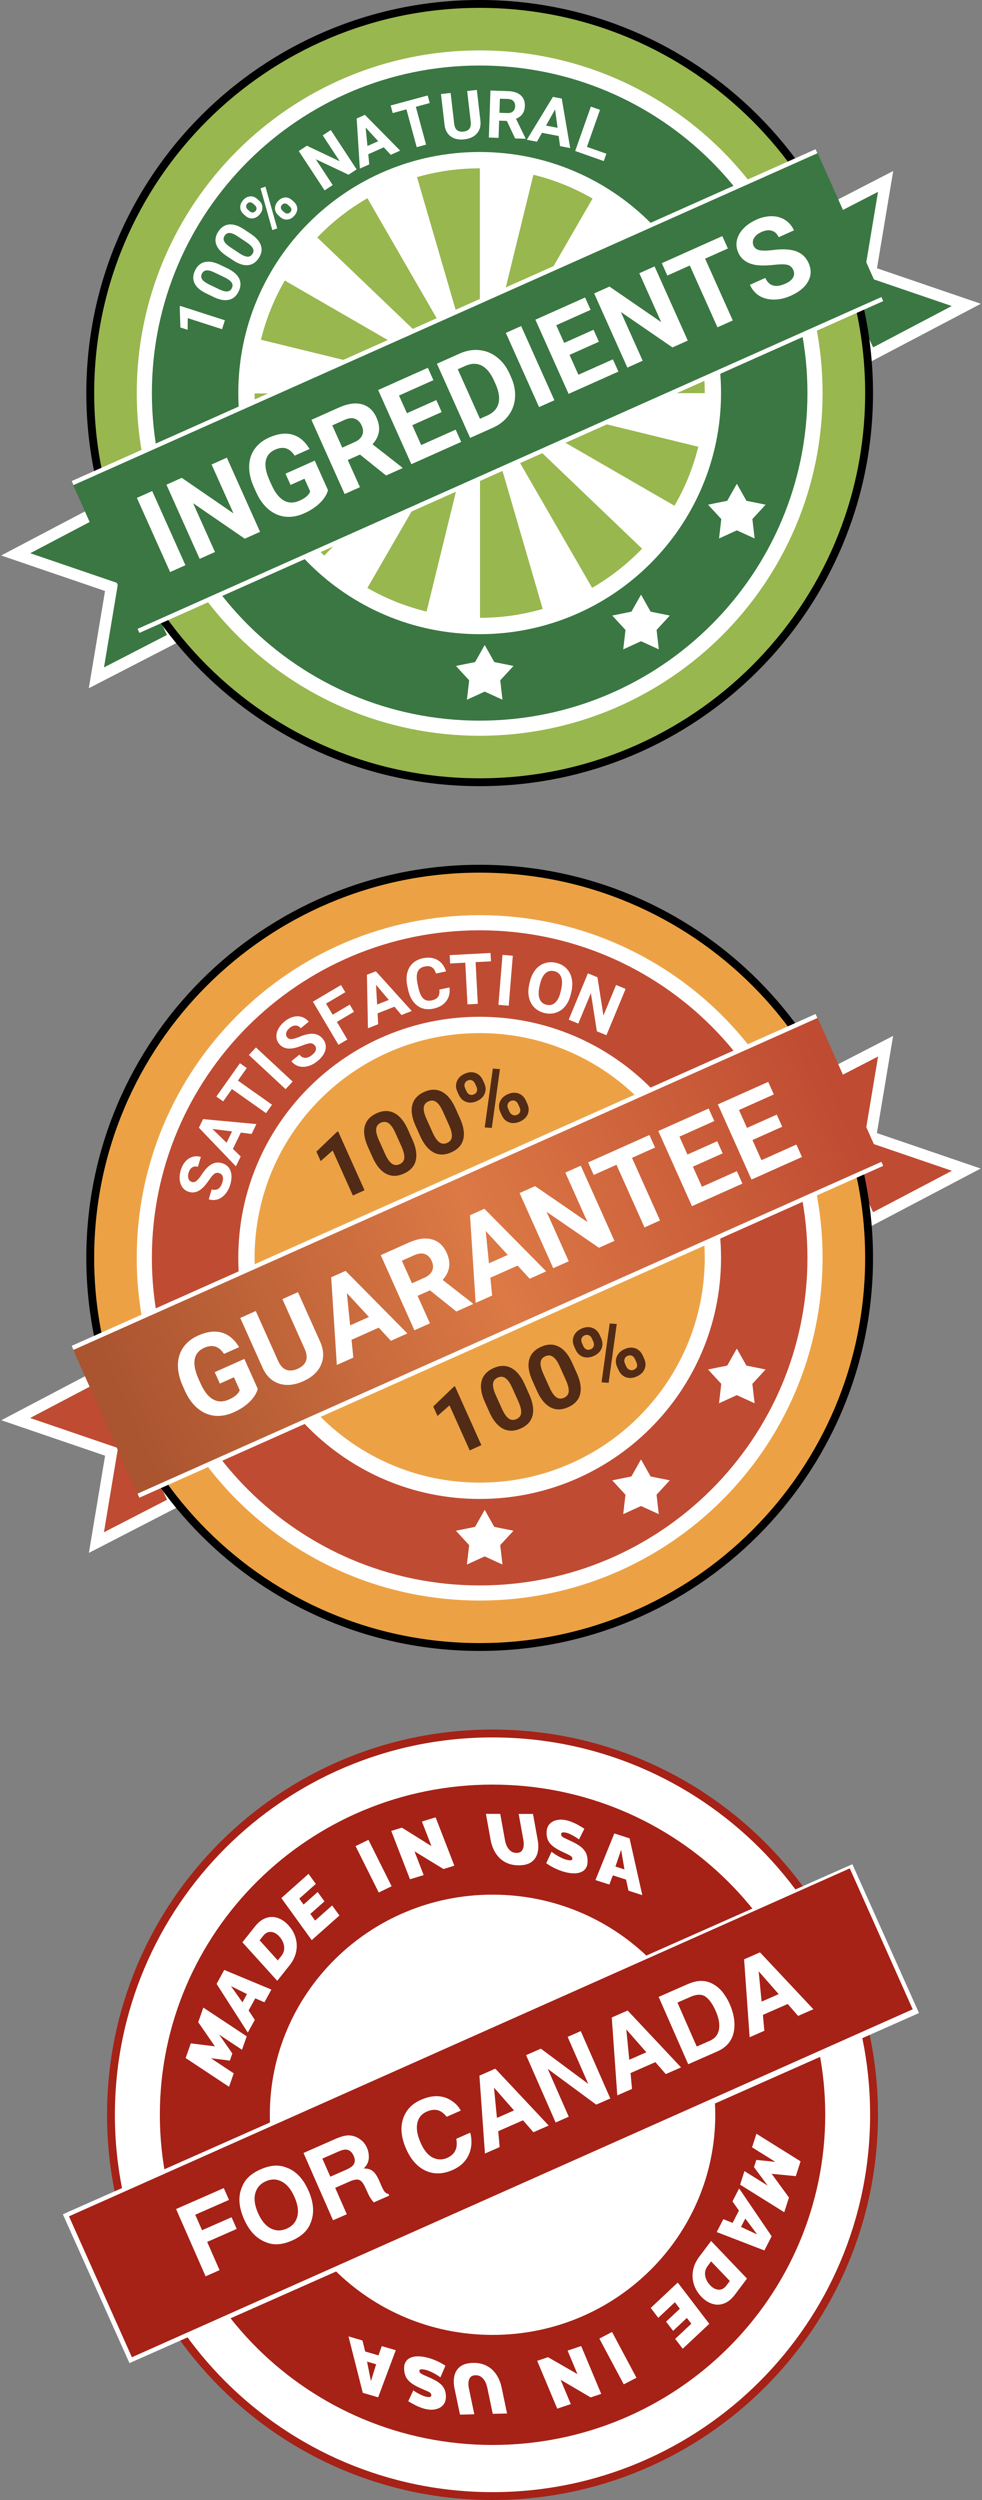
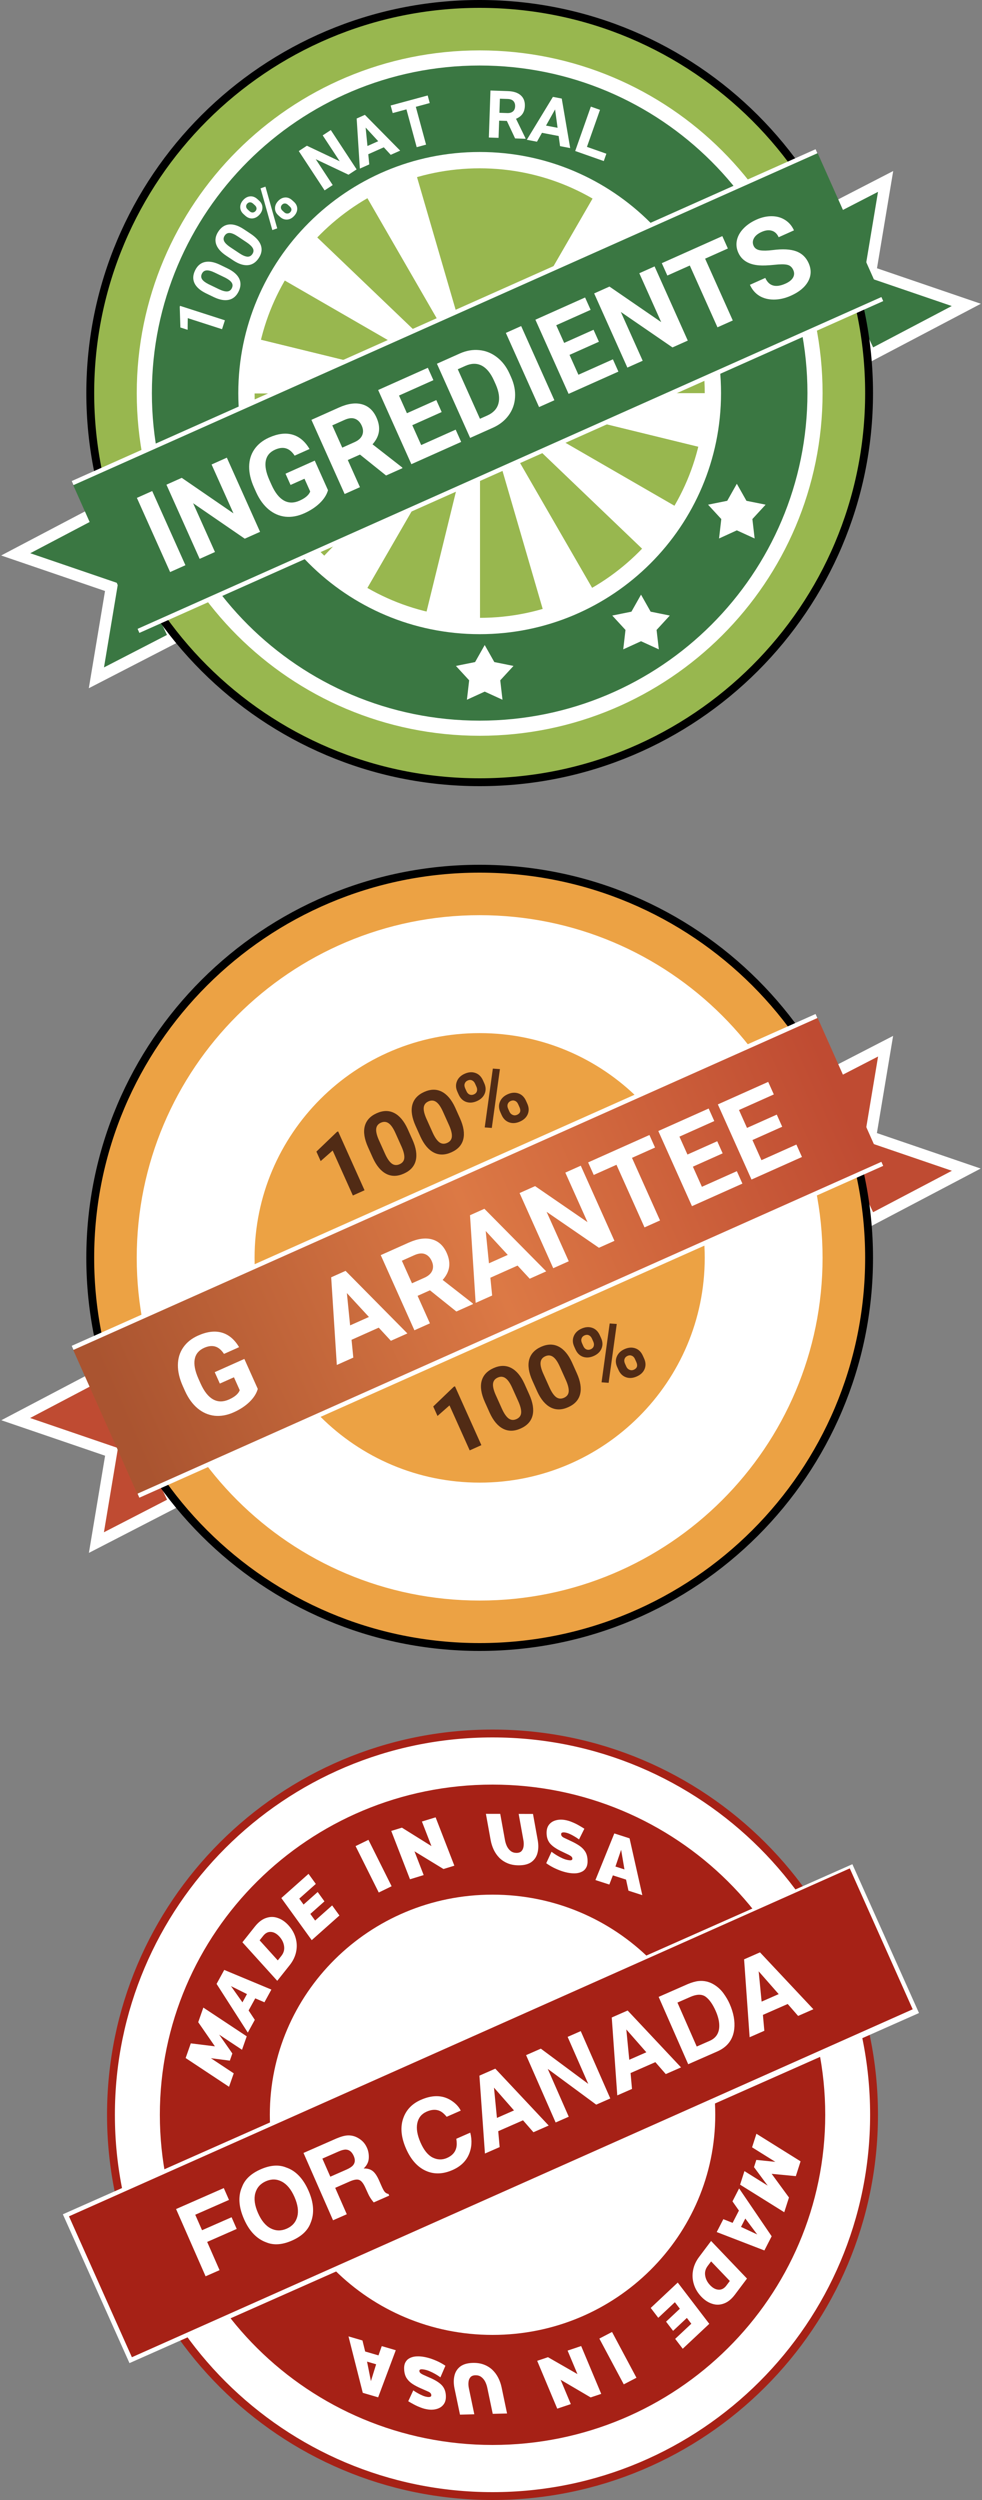
<svg xmlns="http://www.w3.org/2000/svg" width="125" height="318" viewBox="0 0 125 318" fill="none">
  <rect x="0" y="0" width="125" height="318" fill="#808080" stroke="none" />
  <path d="M102.781 28.206L112.73 23.078L110.805 34.617L123.001 38.783L110.805 45.194L102.781 28.206Z" fill="#3A7742" stroke="white" stroke-width="1.469" />
  <path d="M22.22 81.091L12.271 86.219L14.196 74.681L2 70.514L14.196 64.104L22.22 81.091Z" fill="#3A7742" stroke="white" stroke-width="1.469" />
  <path d="M110.626 50C110.626 77.337 88.434 99.5 61.057 99.5C33.681 99.5 11.489 77.337 11.489 50C11.489 22.663 33.681 0.5 61.057 0.5C88.434 0.5 110.626 22.663 110.626 50Z" fill="#98B74F" stroke="black" />
  <path d="M97.207 50C97.207 69.922 81.032 86.09 61.057 86.09C41.083 86.09 24.908 69.922 24.908 50C24.908 30.078 41.083 13.91 61.057 13.91C81.032 13.91 97.207 30.078 97.207 50Z" stroke="white" stroke-width="15" />
  <path d="M97.281 50C97.281 69.967 81.07 86.167 61.057 86.167C41.044 86.167 24.833 69.967 24.833 50C24.833 30.033 41.044 13.834 61.057 13.834C81.07 13.834 97.281 30.033 97.281 50Z" stroke="#3A7742" stroke-width="11" />
  <path d="M90.704 50.022C90.704 52.392 90.419 54.753 89.855 57.055L61.083 50.022H90.704Z" fill="white" />
  <path d="M86.734 64.841C85.549 66.894 84.12 68.797 82.48 70.509L61.089 50.039L86.734 64.841Z" fill="white" />
  <path d="M75.896 75.683C73.842 76.868 71.652 77.803 69.375 78.467L61.097 50.059L75.896 75.683Z" fill="white" />
  <path d="M61.101 79.621C58.728 79.621 56.363 79.336 54.058 78.772L61.101 50.041L61.101 79.621Z" fill="white" />
  <path d="M46.272 75.638C44.217 74.453 42.312 73.025 40.597 71.386L61.082 50.02L46.272 75.638Z" fill="white" />
  <path d="M35.45 64.832C34.264 62.779 33.329 60.592 32.665 58.317L61.103 50.042L35.45 64.832Z" fill="white" />
  <path d="M31.48 50.041C31.48 47.672 31.765 45.31 32.329 43.009L61.101 50.041L31.48 50.041Z" fill="white" />
  <path d="M31.48 50.041C31.48 47.671 31.765 45.31 32.329 43.008L61.101 50.041L31.48 50.041Z" fill="white" />
  <path d="M35.45 35.222C36.635 33.169 38.064 31.266 39.704 29.554L61.096 50.024L35.45 35.222Z" fill="white" />
  <path d="M46.288 24.38C48.342 23.195 50.532 22.26 52.809 21.596L61.087 50.004L46.288 24.38Z" fill="white" />
-   <path d="M61.083 20.442C63.456 20.442 65.821 20.727 68.126 21.291L61.083 50.022L61.083 20.442Z" fill="white" />
  <path d="M75.912 24.424C77.967 25.609 79.872 27.036 81.587 28.675L61.102 50.041L75.912 24.424Z" fill="white" />
  <path d="M86.734 35.233C87.92 37.285 88.855 39.472 89.519 41.748L61.081 50.023L86.734 35.233Z" fill="white" />
-   <path d="M90.704 50.022C90.704 52.391 90.419 54.752 89.855 57.054L61.083 50.022L90.704 50.022Z" fill="white" />
+   <path d="M90.704 50.022C90.704 52.391 90.419 54.752 89.855 57.054L61.083 50.022Z" fill="white" />
  <path d="M81.597 75.641L82.82 77.806L85.26 78.298L83.576 80.129L83.861 82.598L81.597 81.564L79.334 82.598L79.62 80.129L77.935 78.298L80.375 77.806L81.597 75.641Z" fill="white" />
  <path d="M61.699 82.049L62.921 84.215L65.362 84.707L63.677 86.537L63.962 89.007L61.699 87.972L59.435 89.007L59.721 86.537L58.036 84.707L60.476 84.215L61.699 82.049Z" fill="white" />
  <path d="M93.793 61.537L95.015 63.703L97.456 64.195L95.771 66.025L96.057 68.495L93.793 67.46L91.529 68.495L91.815 66.025L90.13 64.195L92.57 63.703L93.793 61.537Z" fill="white" />
  <rect width="103.703" height="21.159" transform="matrix(0.913 -0.407 0.407 0.913 9.132 61.188)" fill="white" />
  <rect width="103.786" height="20.03" transform="matrix(0.913 -0.407 0.407 0.913 9.324 61.72)" fill="#3A7742" />
  <path d="M23.602 71.896L21.654 72.767L17.426 63.331L19.374 62.461L23.602 71.896Z" fill="white" />
  <path d="M33.103 67.651L31.155 68.521L24.58 64.008L27.362 70.216L25.414 71.087L21.186 61.651L23.134 60.781L29.721 65.304L26.933 59.083L28.875 58.215L33.103 67.651Z" fill="white" />
  <path d="M41.751 62.355C41.588 62.931 41.239 63.479 40.702 63.998C40.164 64.514 39.505 64.945 38.726 65.294C37.908 65.659 37.11 65.803 36.332 65.726C35.557 65.642 34.848 65.336 34.206 64.809C33.569 64.279 33.041 63.559 32.622 62.647L32.335 62.005C31.913 61.063 31.706 60.178 31.714 59.35C31.725 58.516 31.947 57.784 32.382 57.154C32.819 56.518 33.441 56.02 34.246 55.66C35.367 55.159 36.364 55.035 37.236 55.288C38.106 55.537 38.828 56.145 39.402 57.113L37.506 57.96C37.177 57.459 36.807 57.15 36.396 57.032C35.99 56.913 35.527 56.97 35.007 57.202C34.345 57.498 33.952 57.972 33.828 58.623C33.704 59.275 33.86 60.092 34.295 61.075L34.565 61.678C35.008 62.667 35.532 63.33 36.135 63.667C36.738 64.004 37.403 64.01 38.13 63.685C38.862 63.359 39.314 62.97 39.486 62.52L38.758 60.893L36.985 61.685L36.343 60.253L40.064 58.59L41.751 62.355Z" fill="white" />
  <path d="M45.822 57.822L44.27 58.515L45.818 61.969L43.87 62.84L39.642 53.404L43.155 51.834C44.272 51.335 45.245 51.199 46.074 51.425C46.903 51.651 47.52 52.218 47.927 53.125C48.215 53.769 48.315 54.369 48.228 54.927C48.142 55.478 47.873 56.008 47.42 56.517L51.193 59.459L51.234 59.549L49.143 60.484L45.822 57.822ZM43.565 56.941L45.136 56.238C45.626 56.02 45.949 55.727 46.107 55.361C46.263 54.991 46.244 54.587 46.048 54.151C45.849 53.706 45.564 53.413 45.195 53.272C44.829 53.13 44.385 53.175 43.861 53.409L42.296 54.108L43.565 56.941Z" fill="white" />
  <path d="M56.22 52.413L52.48 54.085L53.612 56.612L58.002 54.651L58.702 56.212L52.364 59.044L48.136 49.609L54.461 46.783L55.167 48.357L50.79 50.313L51.797 52.562L55.538 50.89L56.22 52.413Z" fill="white" />
  <path d="M59.845 55.702L55.617 46.266L58.527 44.966C59.358 44.595 60.184 44.451 61.007 44.535C61.831 44.612 62.582 44.914 63.26 45.441C63.936 45.964 64.47 46.663 64.863 47.54L65.058 47.975C65.451 48.852 65.618 49.713 65.56 50.558C65.507 51.401 65.235 52.157 64.746 52.827C64.256 53.497 63.599 54.019 62.774 54.393L59.845 55.702ZM58.271 46.97L61.093 53.269L62.035 52.849C62.797 52.508 63.268 51.999 63.448 51.323C63.628 50.646 63.515 49.843 63.11 48.915L62.886 48.416C62.456 47.457 61.932 46.82 61.313 46.505C60.692 46.187 59.998 46.198 59.232 46.541L58.271 46.97Z" fill="white" />
  <path d="M70.567 50.911L68.618 51.781L64.391 42.346L66.339 41.475L70.567 50.911Z" fill="white" />
  <path d="M76.235 43.47L72.494 45.142L73.627 47.669L78.017 45.707L78.716 47.269L72.378 50.101L68.151 40.666L74.476 37.84L75.181 39.414L70.804 41.37L71.812 43.619L75.552 41.947L76.235 43.47Z" fill="white" />
  <path d="M87.548 43.323L85.6 44.193L79.026 39.68L81.808 45.888L79.859 46.758L75.632 37.323L77.58 36.452L84.166 40.976L81.379 34.755L83.321 33.887L87.548 43.323Z" fill="white" />
  <path d="M92.65 31.609L89.754 32.903L93.276 40.764L91.328 41.634L87.806 33.773L84.948 35.05L84.243 33.475L91.945 30.034L92.65 31.609Z" fill="white" />
  <path d="M100.979 34.35C100.815 33.983 100.559 33.76 100.212 33.682C99.863 33.599 99.303 33.601 98.531 33.687C97.756 33.768 97.125 33.791 96.636 33.755C95.303 33.656 94.417 33.116 93.977 32.136C93.749 31.626 93.689 31.108 93.796 30.583C93.906 30.052 94.179 29.554 94.616 29.089C95.056 28.623 95.612 28.24 96.283 27.94C96.958 27.638 97.615 27.492 98.254 27.503C98.89 27.508 99.453 27.669 99.943 27.984C100.437 28.298 100.81 28.738 101.064 29.303L99.116 30.174C98.922 29.742 98.636 29.468 98.256 29.352C97.875 29.232 97.438 29.283 96.944 29.503C96.468 29.716 96.144 29.983 95.97 30.304C95.795 30.621 95.781 30.943 95.928 31.271C96.066 31.578 96.335 31.767 96.735 31.837C97.14 31.905 97.684 31.895 98.367 31.808C99.624 31.645 100.616 31.697 101.344 31.963C102.071 32.229 102.599 32.73 102.928 33.464C103.294 34.281 103.272 35.06 102.862 35.804C102.45 36.543 101.72 37.146 100.672 37.614C99.945 37.939 99.223 38.103 98.508 38.107C97.79 38.106 97.17 37.945 96.647 37.624C96.128 37.301 95.732 36.835 95.459 36.226L97.414 35.352C97.88 36.394 98.737 36.636 99.984 36.078C100.447 35.871 100.767 35.617 100.944 35.315C101.118 35.009 101.13 34.687 100.979 34.35Z" fill="white" />
  <path d="M28.628 40.743L28.263 41.874L23.899 40.468L23.883 41.953L22.962 41.657L22.878 39.025L22.917 38.904L28.628 40.743Z" fill="white" />
  <path d="M28.952 34.138C29.698 34.498 30.195 34.927 30.441 35.426C30.687 35.925 30.666 36.472 30.379 37.067C30.095 37.654 29.683 38.01 29.145 38.133C28.607 38.257 27.974 38.148 27.247 37.807L26.253 37.328C25.5 36.964 25.003 36.533 24.763 36.034C24.524 35.532 24.547 34.988 24.831 34.401C25.115 33.813 25.526 33.458 26.064 33.334C26.6 33.209 27.232 33.317 27.959 33.659L28.952 34.138ZM27.345 34.682C26.898 34.466 26.544 34.371 26.281 34.397C26.018 34.419 25.823 34.56 25.698 34.819C25.576 35.07 25.584 35.304 25.721 35.519C25.856 35.73 26.128 35.939 26.537 36.145L27.849 36.778C28.289 36.99 28.645 37.089 28.917 37.074C29.188 37.056 29.387 36.914 29.515 36.65C29.642 36.389 29.63 36.151 29.481 35.936C29.332 35.721 29.048 35.509 28.628 35.3L27.345 34.682Z" fill="white" />
  <path d="M31.918 29.744C32.607 30.203 33.039 30.697 33.214 31.225C33.389 31.753 33.294 32.292 32.927 32.842C32.565 33.384 32.108 33.68 31.558 33.729C31.008 33.778 30.396 33.583 29.723 33.145L28.805 32.534C28.109 32.071 27.676 31.575 27.507 31.048C27.34 30.518 27.437 29.982 27.799 29.439C28.161 28.896 28.617 28.601 29.168 28.552C29.716 28.501 30.326 28.695 31 29.134L31.918 29.744ZM30.251 30.063C29.838 29.788 29.5 29.645 29.236 29.635C28.972 29.62 28.76 29.733 28.601 29.973C28.445 30.205 28.421 30.437 28.526 30.669C28.631 30.897 28.872 31.141 29.249 31.402L30.461 32.209C30.868 32.479 31.207 32.626 31.478 32.648C31.749 32.667 31.966 32.555 32.129 32.31C32.29 32.069 32.312 31.831 32.194 31.598C32.076 31.365 31.823 31.116 31.436 30.852L30.251 30.063Z" fill="white" />
  <path d="M31.002 27.238C30.729 26.992 30.589 26.703 30.581 26.374C30.571 26.043 30.696 25.734 30.956 25.448C31.22 25.158 31.517 25.001 31.846 24.977C32.173 24.952 32.479 25.069 32.766 25.329L32.985 25.527C33.259 25.776 33.399 26.064 33.405 26.392C33.411 26.719 33.284 27.026 33.024 27.312C32.762 27.6 32.467 27.758 32.138 27.786C31.809 27.809 31.502 27.692 31.218 27.434L31.002 27.238ZM31.767 26.867C31.889 26.977 32.019 27.032 32.157 27.031C32.295 27.026 32.415 26.967 32.519 26.854C32.622 26.74 32.666 26.616 32.652 26.48C32.638 26.345 32.568 26.221 32.442 26.107L32.216 25.902C32.095 25.792 31.966 25.736 31.83 25.735C31.694 25.733 31.572 25.792 31.465 25.909C31.364 26.021 31.319 26.145 31.331 26.282C31.342 26.418 31.413 26.545 31.545 26.665L31.767 26.867ZM35.423 27.382C35.148 27.134 35.009 26.845 35.005 26.515C34.999 26.184 35.125 25.876 35.383 25.592C35.645 25.304 35.94 25.147 36.267 25.121C36.594 25.092 36.902 25.209 37.193 25.472L37.412 25.671C37.684 25.918 37.825 26.205 37.835 26.532C37.843 26.858 37.715 27.166 37.451 27.456C37.185 27.748 36.888 27.906 36.559 27.93C36.23 27.953 35.926 27.839 35.648 27.587L35.423 27.382ZM36.192 27.013C36.303 27.115 36.432 27.165 36.578 27.163C36.723 27.162 36.846 27.107 36.946 26.997C37.171 26.75 37.146 26.502 36.872 26.253L36.64 26.043C36.519 25.933 36.39 25.879 36.254 25.881C36.116 25.882 35.995 25.939 35.892 26.053C35.789 26.167 35.743 26.292 35.756 26.429C35.766 26.564 35.835 26.69 35.963 26.806L36.192 27.013ZM35.287 29.047L34.665 29.267L33.166 23.959L33.788 23.74L35.287 29.047Z" fill="white" />
  <path d="M45.394 21.546L44.361 22.223L40.189 20.249L42.351 23.54L41.319 24.217L38.032 19.215L39.065 18.538L43.245 20.517L41.078 17.219L42.108 16.544L45.394 21.546Z" fill="white" />
  <path d="M48.855 18.737L46.877 19.619L47.004 20.912L45.805 21.446L45.401 15.075L46.446 14.609L50.937 19.159L49.737 19.694L48.855 18.737ZM46.774 18.571L48.143 17.961L46.541 16.223L46.774 18.571Z" fill="white" />
  <path d="M54.701 13.108L52.929 13.587L54.234 18.398L53.042 18.721L51.737 13.91L49.988 14.383L49.727 13.419L54.44 12.144L54.701 13.108Z" fill="white" />
-   <path d="M60.697 11.436L61.151 15.351C61.226 16.001 61.081 16.539 60.716 16.964C60.354 17.39 59.82 17.643 59.113 17.725C58.418 17.805 57.845 17.685 57.393 17.365C56.942 17.045 56.675 16.564 56.592 15.923L56.133 11.963L57.36 11.822L57.815 15.744C57.86 16.133 57.986 16.407 58.192 16.565C58.4 16.72 58.67 16.779 58.999 16.741C59.689 16.661 59.998 16.259 59.925 15.534L59.466 11.578L60.697 11.436Z" fill="white" />
  <path d="M64.52 15.381L63.537 15.347L63.462 17.536L62.227 17.494L62.432 11.514L64.658 11.59C65.366 11.614 65.906 11.79 66.279 12.118C66.653 12.447 66.829 12.898 66.81 13.473C66.796 13.881 66.695 14.219 66.507 14.486C66.322 14.752 66.047 14.959 65.683 15.108L66.895 17.596L66.893 17.653L65.568 17.608L64.52 15.381ZM63.571 14.349L64.566 14.383C64.876 14.394 65.119 14.324 65.294 14.174C65.47 14.021 65.562 13.806 65.572 13.529C65.582 13.247 65.508 13.023 65.352 12.856C65.198 12.689 64.956 12.6 64.624 12.588L63.632 12.554L63.571 14.349Z" fill="white" />
  <path d="M71.114 17.301L68.988 16.894L68.351 18.027L67.061 17.78L70.381 12.323L71.505 12.538L72.58 18.837L71.29 18.59L71.114 17.301ZM69.504 15.976L70.975 16.257L70.657 13.916L69.504 15.976Z" fill="white" />
  <path d="M74.712 18.683L77.185 19.553L76.856 20.488L73.218 19.208L75.21 13.563L76.375 13.973L74.712 18.683Z" fill="white" />
  <path d="M102.779 138.204L112.729 133.076L110.803 144.615L123 148.781L110.803 155.192L102.779 138.204Z" fill="#BF4B32" stroke="white" stroke-width="1.454" />
  <path d="M22.222 191.089L12.272 196.217L14.197 184.679L2.001 180.512L14.197 174.102L22.222 191.089Z" fill="#BF4B32" stroke="white" stroke-width="1.454" />
  <path d="M110.626 160C110.626 187.337 88.434 209.5 61.057 209.5C33.679 209.5 11.487 187.337 11.487 160C11.487 132.663 33.679 110.5 61.057 110.5C88.434 110.5 110.626 132.663 110.626 160Z" fill="#ECA244" stroke="black" />
  <path d="M97.206 160C97.206 179.922 81.031 196.09 61.056 196.09C41.081 196.09 24.905 179.922 24.905 160C24.905 140.078 41.081 123.911 61.056 123.911C81.031 123.911 97.206 140.078 97.206 160Z" stroke="white" stroke-width="15" />
-   <path d="M97.281 160C97.281 179.967 81.07 196.167 61.057 196.167C41.043 196.167 24.832 179.967 24.832 160C24.832 140.033 41.043 123.833 61.057 123.833C81.07 123.833 97.281 140.033 97.281 160Z" stroke="#BF4B32" stroke-width="11" />
  <path d="M81.594 185.641L82.816 187.807L85.257 188.298L83.572 190.129L83.858 192.598L81.594 191.564L79.33 192.598L79.616 190.129L77.931 188.298L80.371 187.807L81.594 185.641Z" fill="white" />
-   <path d="M61.697 192.052L62.92 194.218L65.36 194.709L63.675 196.54L63.961 199.01L61.697 197.975L59.433 199.01L59.719 196.54L58.034 194.709L60.475 194.218L61.697 192.052Z" fill="white" />
  <path d="M93.791 171.538L95.013 173.704L97.454 174.196L95.769 176.026L96.055 178.496L93.791 177.461L91.527 178.496L91.812 176.026L90.127 174.196L92.568 173.704L93.791 171.538Z" fill="white" />
  <rect width="103.705" height="21.159" transform="matrix(0.913 -0.407 0.407 0.913 9.129 171.189)" fill="white" />
  <rect width="103.788" height="20.03" transform="matrix(0.913 -0.407 0.407 0.913 9.321 171.721)" fill="url(#paint0_linear_1_8833)" />
  <path d="M32.813 176.67C32.648 177.253 32.293 177.808 31.75 178.335C31.205 178.857 30.538 179.294 29.748 179.647C28.919 180.017 28.11 180.163 27.322 180.085C26.537 180 25.819 179.69 25.169 179.156C24.523 178.619 23.988 177.889 23.564 176.965L23.272 176.315C22.845 175.361 22.635 174.464 22.644 173.625C22.654 172.78 22.88 172.038 23.321 171.4C23.764 170.756 24.393 170.251 25.209 169.887C26.345 169.379 27.355 169.254 28.238 169.51C29.12 169.762 29.851 170.379 30.433 171.359L28.512 172.217C28.179 171.709 27.804 171.396 27.387 171.277C26.976 171.157 26.506 171.214 25.98 171.449C25.309 171.749 24.911 172.229 24.785 172.889C24.66 173.549 24.818 174.377 25.259 175.373L25.532 175.983C25.981 176.986 26.511 177.658 27.122 177.999C27.733 178.341 28.407 178.347 29.144 178.018C29.886 177.686 30.343 177.293 30.518 176.836L29.78 175.189L27.983 175.991L27.333 174.54L31.103 172.856L32.813 176.67Z" fill="white" />
-   <path d="M37.926 164.362L40.748 170.658C41.216 171.704 41.258 172.679 40.873 173.581C40.492 174.481 39.733 175.185 38.597 175.693C37.479 176.193 36.458 176.294 35.535 175.997C34.613 175.7 33.913 175.038 33.437 174.011L30.584 167.643L32.558 166.761L35.385 173.07C35.665 173.696 36.019 174.087 36.447 174.243C36.877 174.392 37.358 174.348 37.888 174.111C38.998 173.615 39.301 172.781 38.797 171.609L35.946 165.247L37.926 164.362Z" fill="white" />
  <path d="M48.209 168.877L44.748 170.423L44.973 172.687L42.874 173.624L42.157 162.472L43.986 161.654L51.855 169.612L49.756 170.549L48.209 168.877ZM44.566 168.589L46.961 167.519L44.154 164.479L44.566 168.589Z" fill="white" />
  <path d="M54.728 164.128L53.156 164.831L54.724 168.33L52.75 169.212L48.466 159.653L52.026 158.062C53.157 157.556 54.143 157.418 54.983 157.647C55.822 157.876 56.448 158.45 56.86 159.369C57.152 160.022 57.254 160.63 57.165 161.195C57.078 161.754 56.806 162.291 56.347 162.806L60.169 165.786L60.211 165.878L58.092 166.825L54.728 164.128ZM52.441 163.235L54.033 162.524C54.529 162.302 54.856 162.006 55.017 161.635C55.175 161.26 55.155 160.851 54.957 160.409C54.755 159.958 54.467 159.661 54.092 159.519C53.722 159.374 53.272 159.42 52.741 159.658L51.155 160.366L52.441 163.235Z" fill="white" />
  <path d="M65.881 160.981L62.42 162.527L62.645 164.79L60.546 165.728L59.829 154.576L61.658 153.758L69.527 161.716L67.428 162.653L65.881 160.981ZM62.239 160.693L64.633 159.623L61.826 156.583L62.239 160.693Z" fill="white" />
  <path d="M78.212 157.835L76.238 158.717L69.577 154.144L72.396 160.434L70.422 161.316L66.138 151.756L68.112 150.874L74.785 155.458L71.961 149.155L73.928 148.276L78.212 157.835Z" fill="white" />
  <path d="M83.381 145.967L80.446 147.278L84.015 155.242L82.041 156.124L78.472 148.16L75.578 149.454L74.863 147.858L82.666 144.372L83.381 145.967Z" fill="white" />
  <path d="M91.988 146.707L88.198 148.401L89.346 150.961L93.793 148.974L94.502 150.556L88.081 153.425L83.797 143.866L90.206 141.003L90.921 142.598L86.486 144.58L87.507 146.858L91.297 145.165L91.988 146.707Z" fill="white" />
  <path d="M99.567 143.321L95.778 145.014L96.925 147.575L101.373 145.587L102.082 147.17L95.66 150.039L91.377 140.48L97.785 137.616L98.5 139.212L94.066 141.193L95.086 143.471L98.876 141.778L99.567 143.321Z" fill="white" />
  <path d="M27.903 149.222C27.664 149.151 27.457 149.182 27.281 149.313C27.103 149.443 26.879 149.706 26.61 150.101C26.338 150.496 26.096 150.801 25.883 151.015C25.302 151.599 24.694 151.798 24.057 151.61C23.726 151.513 23.459 151.334 23.255 151.073C23.049 150.809 22.925 150.481 22.881 150.091C22.839 149.698 22.882 149.285 23.01 148.851C23.139 148.414 23.333 148.048 23.594 147.753C23.852 147.458 24.153 147.259 24.497 147.156C24.842 147.051 25.198 147.052 25.566 147.16L25.194 148.42C24.914 148.338 24.67 148.362 24.464 148.493C24.255 148.623 24.103 148.848 24.009 149.167C23.918 149.476 23.913 149.734 23.995 149.944C24.074 150.153 24.22 150.289 24.433 150.351C24.632 150.41 24.828 150.359 25.021 150.2C25.215 150.038 25.429 149.78 25.661 149.425C26.089 148.772 26.511 148.328 26.927 148.095C27.344 147.861 27.79 147.814 28.267 147.955C28.797 148.11 29.155 148.433 29.34 148.923C29.522 149.412 29.513 149.995 29.313 150.673C29.174 151.143 28.962 151.546 28.677 151.883C28.389 152.218 28.065 152.444 27.704 152.56C27.345 152.673 26.967 152.672 26.572 152.555L26.945 151.291C27.621 151.49 28.078 151.186 28.316 150.379C28.404 150.08 28.413 149.828 28.342 149.625C28.268 149.42 28.121 149.286 27.903 149.222Z" fill="white" />
  <path d="M30.652 144.065L29.646 146.138L30.639 147.105L30.029 148.362L25.319 143.446L25.85 142.35L32.639 142.982L32.029 144.239L30.652 144.065ZM28.842 145.355L29.538 143.92L27.037 143.601L28.842 145.355Z" fill="white" />
  <path d="M31.413 135.856L30.283 137.451L34.626 140.519L33.866 141.592L29.523 138.524L28.409 140.097L27.539 139.483L30.543 135.242L31.413 135.856Z" fill="white" />
  <path d="M37.249 137.578L36.352 138.54L31.68 134.195L32.577 133.233L37.249 137.578Z" fill="white" />
  <path d="M40.069 132.978C39.911 132.786 39.723 132.695 39.504 132.704C39.283 132.711 38.95 132.803 38.504 132.979C38.057 133.153 37.685 133.269 37.388 133.327C36.579 133.484 35.964 133.306 35.543 132.793C35.325 132.527 35.205 132.229 35.183 131.899C35.163 131.565 35.244 131.225 35.428 130.878C35.615 130.529 35.883 130.211 36.234 129.924C36.586 129.635 36.954 129.442 37.335 129.344C37.715 129.245 38.076 129.249 38.418 129.358C38.763 129.464 39.057 129.665 39.3 129.961L38.282 130.794C38.096 130.569 37.882 130.452 37.637 130.445C37.391 130.435 37.139 130.536 36.881 130.747C36.632 130.95 36.482 131.162 36.432 131.381C36.379 131.598 36.423 131.792 36.564 131.963C36.695 132.124 36.886 132.192 37.136 132.169C37.387 132.144 37.709 132.05 38.102 131.888C38.823 131.587 39.422 131.458 39.898 131.498C40.374 131.539 40.769 131.751 41.084 132.135C41.435 132.561 41.548 133.029 41.425 133.538C41.3 134.044 40.964 134.521 40.416 134.969C40.036 135.28 39.634 135.495 39.209 135.613C38.782 135.728 38.386 135.733 38.023 135.627C37.662 135.519 37.351 135.305 37.089 134.987L38.11 134.151C38.557 134.695 39.106 134.7 39.758 134.167C39.999 133.969 40.148 133.766 40.205 133.557C40.259 133.347 40.213 133.154 40.069 132.978Z" fill="white" />
  <path d="M45.059 128.7L42.884 129.986L44.213 132.227L43.08 132.897L39.829 127.411L43.409 125.296L43.951 126.211L41.504 127.657L42.344 129.074L44.519 127.788L45.059 128.7Z" fill="white" />
  <path d="M50.21 128.052L48.064 128.898L48.138 130.28L46.836 130.793L46.705 123.992L47.84 123.545L52.407 128.598L51.105 129.111L50.21 128.052ZM48.003 127.778L49.489 127.192L47.865 125.267L48.003 127.778Z" fill="white" />
  <path d="M57.21 125.602C57.305 126.283 57.169 126.864 56.803 127.346C56.44 127.826 55.892 128.145 55.16 128.302C54.359 128.473 53.671 128.34 53.095 127.902C52.522 127.461 52.134 126.771 51.933 125.832L51.851 125.451C51.722 124.851 51.715 124.301 51.828 123.799C51.942 123.297 52.169 122.883 52.508 122.556C52.85 122.226 53.282 122.005 53.802 121.894C54.523 121.74 55.145 121.808 55.668 122.099C56.191 122.39 56.562 122.876 56.78 123.558L55.493 123.834C55.375 123.438 55.2 123.171 54.967 123.033C54.736 122.891 54.423 122.863 54.028 122.947C53.599 123.039 53.311 123.262 53.162 123.616C53.016 123.967 53.01 124.465 53.142 125.111L53.243 125.582C53.388 126.256 53.595 126.726 53.865 126.994C54.138 127.261 54.494 127.347 54.935 127.253C55.332 127.168 55.609 127.015 55.765 126.793C55.923 126.568 55.976 126.263 55.923 125.877L57.21 125.602Z" fill="white" />
  <path d="M62.494 122.281L60.54 122.384L60.82 127.687L59.506 127.757L59.226 122.453L57.298 122.554L57.242 121.492L62.438 121.218L62.494 122.281Z" fill="white" />
  <path d="M64.755 127.923L63.444 127.816L63.964 121.461L65.275 121.568L64.755 127.923Z" fill="white" />
  <path d="M72.674 126.402C72.536 127.014 72.306 127.527 71.985 127.939C71.664 128.352 71.273 128.638 70.811 128.797C70.353 128.957 69.862 128.979 69.34 128.861C68.824 128.745 68.391 128.517 68.042 128.178C67.693 127.839 67.459 127.415 67.34 126.907C67.221 126.395 67.228 125.84 67.36 125.242L67.43 124.934C67.568 124.322 67.799 123.808 68.124 123.393C68.452 122.976 68.845 122.689 69.303 122.532C69.765 122.373 70.255 122.351 70.774 122.468C71.293 122.585 71.726 122.814 72.072 123.155C72.421 123.494 72.652 123.922 72.767 124.439C72.884 124.953 72.874 125.515 72.737 126.124L72.674 126.402ZM71.437 125.827C71.584 125.175 71.579 124.653 71.422 124.261C71.264 123.87 70.969 123.625 70.535 123.528C70.104 123.431 69.734 123.524 69.424 123.807C69.115 124.088 68.886 124.551 68.737 125.197L68.669 125.5C68.526 126.135 68.531 126.654 68.686 127.057C68.841 127.46 69.138 127.711 69.577 127.81C70.008 127.907 70.377 127.814 70.684 127.529C70.992 127.243 71.22 126.776 71.368 126.13L71.437 125.827Z" fill="white" />
  <path d="M77.191 131.683L75.975 131.18L75.215 126.325L73.608 130.202L72.393 129.699L74.835 123.807L76.051 124.31L76.811 129.175L78.421 125.29L79.633 125.791L77.191 131.683Z" fill="white" />
  <path d="M46.403 151.402L44.916 152.068L42.346 146.346L40.817 147.691L40.275 146.484L42.88 143.985L43.04 143.913L46.403 151.402Z" fill="#512B15" />
  <path d="M52.498 144.958C52.963 145.992 53.103 146.879 52.921 147.619C52.738 148.359 52.233 148.914 51.406 149.284C50.589 149.65 49.844 149.661 49.17 149.317C48.496 148.973 47.929 148.302 47.468 147.303L46.85 145.927C46.381 144.882 46.241 143.993 46.43 143.258C46.623 142.522 47.128 141.971 47.944 141.605C48.761 141.24 49.506 141.229 50.18 141.573C50.852 141.913 51.419 142.583 51.88 143.581L52.498 144.958ZM50.332 144.114C50.054 143.494 49.766 143.082 49.468 142.878C49.173 142.67 48.844 142.646 48.484 142.807C48.134 142.964 47.936 143.215 47.889 143.561C47.845 143.902 47.946 144.361 48.192 144.937L49.009 146.755C49.282 147.365 49.569 147.781 49.867 148.006C50.167 148.225 50.501 148.252 50.868 148.088C51.232 147.925 51.431 147.665 51.464 147.309C51.498 146.952 51.387 146.48 51.131 145.891L50.332 144.114Z" fill="#512B15" />
  <path d="M58.551 142.247C59.015 143.281 59.156 144.168 58.973 144.908C58.791 145.648 58.286 146.203 57.459 146.573C56.642 146.939 55.897 146.95 55.223 146.606C54.549 146.262 53.982 145.591 53.521 144.592L52.903 143.216C52.434 142.171 52.294 141.282 52.483 140.547C52.676 139.811 53.181 139.26 53.997 138.894C54.814 138.529 55.559 138.518 56.233 138.862C56.905 139.202 57.472 139.872 57.933 140.87L58.551 142.247ZM56.385 141.403C56.107 140.783 55.819 140.371 55.521 140.167C55.225 139.959 54.897 139.935 54.537 140.096C54.187 140.253 53.989 140.504 53.942 140.85C53.897 141.191 53.998 141.65 54.245 142.226L55.062 144.044C55.335 144.654 55.621 145.07 55.92 145.295C56.22 145.514 56.554 145.541 56.921 145.377C57.285 145.214 57.484 144.954 57.517 144.598C57.551 144.241 57.44 143.769 57.184 143.18L56.385 141.403Z" fill="#512B15" />
  <path d="M58.215 138.856C58.009 138.397 57.991 137.959 58.162 137.541C58.331 137.12 58.658 136.801 59.142 136.584C59.633 136.364 60.091 136.329 60.517 136.48C60.942 136.627 61.263 136.942 61.479 137.425L61.645 137.795C61.853 138.257 61.871 138.695 61.698 139.11C61.526 139.524 61.198 139.84 60.714 140.056C60.227 140.275 59.769 140.311 59.341 140.165C58.915 140.015 58.594 139.7 58.379 139.221L58.215 138.856ZM59.381 138.809C59.473 139.014 59.606 139.154 59.78 139.229C59.955 139.298 60.139 139.29 60.331 139.204C60.523 139.118 60.647 138.986 60.704 138.809C60.76 138.631 60.741 138.436 60.645 138.224L60.474 137.844C60.382 137.639 60.251 137.498 60.081 137.422C59.911 137.346 59.726 137.352 59.527 137.442C59.338 137.526 59.214 137.658 59.154 137.837C59.093 138.012 59.112 138.211 59.212 138.434L59.381 138.809ZM63.687 141.458C63.479 140.996 63.463 140.557 63.639 140.141C63.813 139.721 64.141 139.404 64.621 139.189C65.108 138.97 65.564 138.935 65.989 139.082C66.415 139.224 66.739 139.54 66.959 140.03L67.125 140.399C67.331 140.858 67.35 141.296 67.183 141.712C67.014 142.125 66.684 142.441 66.193 142.661C65.699 142.883 65.239 142.918 64.813 142.767C64.386 142.617 64.068 142.307 63.857 141.838L63.687 141.458ZM64.855 141.416C64.939 141.604 65.073 141.738 65.257 141.816C65.441 141.894 65.625 141.892 65.81 141.809C66.229 141.621 66.334 141.296 66.127 140.834L65.951 140.444C65.859 140.238 65.727 140.1 65.555 140.029C65.381 139.955 65.198 139.96 65.006 140.046C64.814 140.133 64.688 140.265 64.628 140.444C64.567 140.619 64.585 140.815 64.682 141.031L64.855 141.416ZM62.602 143.474L61.7 143.409L62.735 135.925L63.636 135.99L62.602 143.474Z" fill="#512B15" />
  <path d="M61.275 183.823L59.788 184.489L57.218 178.767L55.689 180.112L55.147 178.905L57.752 176.406L57.912 176.334L61.275 183.823Z" fill="#512B15" />
  <path d="M67.37 177.379C67.835 178.413 67.975 179.3 67.793 180.04C67.61 180.78 67.105 181.335 66.278 181.706C65.461 182.071 64.716 182.082 64.042 181.738C63.368 181.394 62.801 180.723 62.34 179.724L61.722 178.348C61.253 177.304 61.113 176.414 61.302 175.679C61.495 174.943 62 174.392 62.816 174.026C63.633 173.661 64.378 173.65 65.052 173.994C65.724 174.334 66.291 175.004 66.752 176.002L67.37 177.379ZM65.204 176.535C64.926 175.915 64.638 175.504 64.34 175.3C64.045 175.091 63.717 175.067 63.356 175.228C63.006 175.385 62.808 175.636 62.761 175.982C62.717 176.323 62.818 176.782 63.064 177.358L63.881 179.176C64.154 179.786 64.441 180.203 64.739 180.427C65.04 180.646 65.373 180.673 65.74 180.509C66.104 180.346 66.303 180.086 66.337 179.73C66.37 179.373 66.259 178.901 66.003 178.312L65.204 176.535Z" fill="#512B15" />
  <path d="M73.423 174.668C73.888 175.702 74.028 176.589 73.846 177.329C73.663 178.069 73.158 178.624 72.331 178.994C71.514 179.36 70.769 179.371 70.095 179.027C69.421 178.683 68.854 178.012 68.393 177.013L67.775 175.637C67.306 174.593 67.166 173.703 67.355 172.968C67.548 172.232 68.053 171.681 68.869 171.315C69.686 170.95 70.431 170.939 71.105 171.283C71.777 171.623 72.344 172.293 72.805 173.291L73.423 174.668ZM71.257 173.824C70.979 173.204 70.691 172.792 70.393 172.589C70.097 172.38 69.769 172.356 69.409 172.517C69.059 172.674 68.861 172.925 68.814 173.271C68.769 173.612 68.87 174.071 69.117 174.647L69.934 176.465C70.207 177.075 70.493 177.492 70.792 177.716C71.092 177.935 71.426 177.962 71.793 177.798C72.157 177.635 72.356 177.375 72.389 177.019C72.423 176.662 72.312 176.19 72.055 175.601L71.257 173.824Z" fill="#512B15" />
  <path d="M73.087 171.277C72.881 170.818 72.863 170.38 73.034 169.962C73.204 169.541 73.53 169.222 74.014 169.005C74.505 168.785 74.963 168.751 75.389 168.901C75.814 169.048 76.135 169.363 76.352 169.846L76.518 170.216C76.725 170.678 76.743 171.116 76.57 171.531C76.398 171.945 76.07 172.261 75.586 172.478C75.099 172.696 74.641 172.732 74.213 172.587C73.787 172.436 73.466 172.121 73.251 171.642L73.087 171.277ZM74.253 171.23C74.345 171.435 74.478 171.575 74.652 171.65C74.827 171.719 75.011 171.711 75.203 171.625C75.395 171.539 75.519 171.407 75.576 171.23C75.632 171.052 75.613 170.857 75.517 170.645L75.347 170.265C75.254 170.06 75.123 169.919 74.953 169.843C74.783 169.767 74.598 169.774 74.399 169.863C74.21 169.947 74.086 170.079 74.026 170.258C73.965 170.433 73.984 170.632 74.085 170.855L74.253 171.23ZM78.559 173.879C78.351 173.417 78.335 172.978 78.511 172.562C78.685 172.142 79.013 171.825 79.493 171.61C79.98 171.392 80.436 171.356 80.861 171.503C81.287 171.645 81.611 171.961 81.831 172.451L81.997 172.82C82.203 173.279 82.222 173.717 82.055 174.133C81.886 174.546 81.556 174.863 81.065 175.082C80.571 175.304 80.111 175.339 79.685 175.189C79.259 175.038 78.94 174.728 78.73 174.259L78.559 173.879ZM79.727 173.837C79.811 174.025 79.945 174.159 80.129 174.237C80.313 174.315 80.497 174.313 80.682 174.23C81.101 174.042 81.206 173.717 80.999 173.255L80.823 172.865C80.731 172.659 80.599 172.521 80.427 172.45C80.253 172.376 80.07 172.381 79.878 172.468C79.686 172.554 79.56 172.686 79.501 172.865C79.439 173.041 79.457 173.236 79.554 173.452L79.727 173.837ZM77.474 175.895L76.573 175.83L77.607 168.346L78.508 168.411L77.474 175.895Z" fill="#512B15" />
  <path d="M111.257 269C111.257 295.785 89.514 317.5 62.691 317.5C35.868 317.5 14.125 295.785 14.125 269C14.125 242.215 35.868 220.5 62.691 220.5C89.514 220.5 111.257 242.215 111.257 269Z" fill="white" stroke="#A62116" stroke-width="1" />
  <path d="M99.967 269C99.967 289.548 83.285 306.218 62.691 306.218C42.098 306.218 25.416 289.548 25.416 269C25.416 248.452 42.098 231.782 62.691 231.782C83.285 231.782 99.967 248.452 99.967 269Z" stroke="white" stroke-width="11" />
  <path d="M98.045 269C98.045 288.276 82.273 304 62.696 304C43.119 304 27.347 288.276 27.347 269C27.347 249.724 43.119 234 62.696 234C82.273 234 98.045 249.724 98.045 269Z" stroke="#A62116" stroke-width="14" />
  <rect width="109.954" height="20.735" transform="matrix(0.914 -0.405 0.409 0.913 8.001 281.658)" fill="white" />
  <rect width="108.741" height="19.63" transform="matrix(0.914 -0.407 0.408 0.913 8.78 281.917)" fill="#A62116" />
  <path d="M29.148 279.829L24.853 281.715L25.718 283.685L29.478 282.034L30.131 283.522L26.371 285.173L27.948 288.765L26.17 289.545L22.413 280.99L28.487 278.324L29.148 279.829ZM37.162 285.003C35.937 285.541 34.855 285.618 33.916 285.236C32.689 284.8 31.738 283.812 31.062 282.274C30.373 280.705 30.29 279.336 30.813 278.169C31.167 277.218 31.956 276.474 33.181 275.937C34.405 275.399 35.487 275.321 36.427 275.704C37.636 276.111 38.586 277.099 39.275 278.668C39.95 280.206 40.035 281.574 39.53 282.771C39.175 283.721 38.386 284.466 37.162 285.003ZM37.843 281.959C38.027 281.254 37.908 280.419 37.484 279.454C37.062 278.493 36.528 277.843 35.879 277.504C35.233 277.159 34.556 277.142 33.847 277.453C33.138 277.765 32.687 278.275 32.494 278.983C32.302 279.692 32.417 280.528 32.841 281.493C33.264 282.458 33.802 283.109 34.454 283.447C35.106 283.784 35.787 283.798 36.496 283.486C37.205 283.175 37.654 282.666 37.843 281.959ZM44.517 277.482L42.668 278.294L44.143 281.653L42.394 282.421L38.633 273.855L42.835 272.01C43.44 271.757 43.934 271.629 44.315 271.623C44.7 271.616 45.062 271.695 45.403 271.859C45.684 271.995 45.937 272.17 46.161 272.386C46.385 272.602 46.571 272.878 46.719 273.215C46.898 273.622 46.971 274.068 46.94 274.554C46.906 275.035 46.689 275.461 46.287 275.831C46.752 275.817 47.131 275.921 47.423 276.144C47.717 276.361 47.996 276.77 48.26 277.371L48.512 277.946C48.684 278.338 48.816 278.596 48.908 278.722C49.052 278.923 49.232 279.038 49.448 279.067L49.543 279.283L47.572 280.148C47.435 279.982 47.329 279.846 47.255 279.74C47.103 279.52 46.969 279.285 46.855 279.035L46.494 278.243C46.246 277.701 45.986 277.381 45.712 277.284C45.442 277.185 45.044 277.251 44.517 277.482ZM44.919 275.448C45.205 275.128 45.242 274.729 45.031 274.248C44.803 273.729 44.477 273.456 44.054 273.429C43.816 273.413 43.503 273.491 43.116 273.661L41.035 274.574L42.046 276.876L44.074 275.985C44.477 275.808 44.759 275.629 44.919 275.448ZM59.674 274.071C59.292 274.937 58.603 275.588 57.607 276.026C56.375 276.567 55.233 276.597 54.181 276.116C53.127 275.631 52.296 274.697 51.689 273.314C51.032 271.819 50.927 270.49 51.373 269.328C51.761 268.316 52.493 267.574 53.571 267.101C55.012 266.468 56.273 266.478 57.355 267.131C57.956 267.5 58.388 267.946 58.65 268.469L56.859 269.255C56.563 268.895 56.278 268.651 56.004 268.522C55.515 268.293 54.951 268.318 54.312 268.599C53.661 268.885 53.263 269.374 53.118 270.066C52.972 270.754 53.11 271.578 53.532 272.539C53.954 273.5 54.468 274.134 55.074 274.441C55.682 274.742 56.293 274.759 56.905 274.49C57.533 274.214 57.921 273.799 58.07 273.244C58.155 272.943 58.161 272.545 58.087 272.051L59.86 271.272C60.115 272.274 60.053 273.207 59.674 274.071ZM66.576 269.703L63.42 271.088L63.601 273.11L61.729 273.931L61.025 264.022L63.047 263.134L69.843 270.369L67.901 271.221L66.576 269.703ZM65.428 268.446L62.879 265.544L63.255 269.4L65.428 268.446ZM77.684 266.925L75.894 267.711L69.724 263.163L72.396 269.248L70.728 269.98L66.966 261.413L68.843 260.589L74.881 265.072L72.255 259.091L73.923 258.359L77.684 266.925ZM83.422 262.305L80.266 263.691L80.447 265.713L78.575 266.534L77.871 256.625L79.893 255.737L86.689 262.972L84.748 263.824L83.422 262.305ZM82.274 261.049L79.725 258.147L80.1 262.003L82.274 261.049ZM91.293 260.95L87.603 262.57L83.841 254.004L87.532 252.383C88.066 252.158 88.535 252.026 88.939 251.987C89.626 251.921 90.271 252.07 90.875 252.433C91.36 252.729 91.766 253.1 92.092 253.549C92.418 253.997 92.68 254.446 92.878 254.895C93.378 256.035 93.573 257.1 93.463 258.091C93.311 259.429 92.587 260.382 91.293 260.95ZM89.822 253.984C89.343 253.64 88.697 253.646 87.883 254.004L86.232 254.728L88.687 260.319L90.338 259.595C91.183 259.224 91.588 258.549 91.556 257.569C91.537 257.032 91.389 256.448 91.112 255.816C90.729 254.944 90.299 254.334 89.822 253.984ZM100.268 254.908L97.112 256.294L97.293 258.315L95.421 259.137L94.717 249.228L96.74 248.34L103.535 255.575L101.594 256.427L100.268 254.908ZM99.12 253.652L96.571 250.75L96.947 254.606L99.12 253.652Z" fill="white" />
  <path d="M30.806 260.731L27.897 258.805L29.576 261.203L29.256 262.114L26.844 261.803L29.753 263.729L29.153 265.439L23.631 261.783L24.287 259.916L27.355 260.294L25.232 257.224L25.884 255.365L31.406 259.021L30.806 260.731Z" fill="white" />
  <path d="M27.569 252.352L28.544 250.574L34.545 253.075L33.66 254.69L32.49 254.19L31.645 255.731L32.434 256.924L31.544 258.547L27.569 252.352ZM31.438 253.647L29.399 252.632L30.861 254.699L31.438 253.647Z" fill="white" />
  <path d="M35.291 251.96L30.856 247.058L32.438 245.068C32.893 244.495 33.374 244.127 33.879 243.964C34.384 243.791 34.882 243.794 35.374 243.973C35.865 244.142 36.315 244.452 36.723 244.903C37.173 245.4 37.478 245.942 37.637 246.529C37.8 247.111 37.817 247.7 37.688 248.296C37.562 248.887 37.29 249.445 36.873 249.97L35.291 251.96ZM35.576 246.346C35.23 245.964 34.87 245.763 34.496 245.741C34.121 245.711 33.789 245.878 33.5 246.242L33.048 246.811L35.359 249.365L35.811 248.796C36.109 248.422 36.226 248.014 36.164 247.57C36.105 247.122 35.909 246.714 35.576 246.346Z" fill="white" />
  <path d="M42.279 242.37L43.205 243.652L39.68 246.787L35.811 241.432L39.273 238.354L40.2 239.636L38.096 241.506L38.641 242.261L40.438 240.662L41.299 241.854L39.502 243.452L40.112 244.297L42.279 242.37Z" fill="white" />
  <path d="M48.212 240.728L45.262 234.824L46.9 234.027L49.849 239.931L48.212 240.728Z" fill="white" />
  <path d="M52.758 235.488L53.93 238.511L52.188 239.044L49.802 232.894L51.16 232.478L54.92 234.825L53.707 231.698L55.449 231.165L57.835 237.315L56.45 237.739L52.758 235.488Z" fill="white" />
  <path d="M66.026 237.269C65.496 237.268 65.026 237.182 64.615 237.01C64.204 236.839 63.85 236.604 63.553 236.305C63.262 236.006 63.026 235.664 62.844 235.28C62.662 234.89 62.532 234.482 62.455 234.056L61.852 230.721L63.675 230.725L64.278 234.06C64.33 234.346 64.415 234.614 64.535 234.864C64.66 235.108 64.821 235.306 65.017 235.459C65.219 235.611 65.46 235.688 65.74 235.689C66.027 235.689 66.241 235.614 66.382 235.462C66.528 235.304 66.616 235.103 66.647 234.859C66.683 234.61 66.675 234.345 66.624 234.065L66.022 230.73L67.845 230.734L68.448 234.069C68.557 234.672 68.546 235.217 68.416 235.703C68.291 236.184 68.033 236.567 67.642 236.853C67.251 237.132 66.712 237.271 66.026 237.269Z" fill="white" />
  <path d="M73.704 233.979C73.704 233.979 73.649 233.939 73.541 233.861C73.433 233.782 73.29 233.691 73.113 233.589C72.936 233.48 72.744 233.379 72.537 233.284C72.33 233.189 72.128 233.125 71.931 233.093C71.778 233.068 71.653 233.072 71.558 233.106C71.463 233.139 71.419 233.214 71.426 233.332C71.437 233.505 71.552 233.646 71.772 233.755C71.998 233.859 72.302 234.004 72.685 234.188C73.099 234.378 73.459 234.578 73.764 234.786C74.069 234.995 74.31 235.239 74.486 235.519C74.661 235.792 74.762 236.136 74.788 236.549C74.813 236.945 74.764 237.267 74.64 237.515C74.515 237.758 74.338 237.94 74.108 238.061C73.879 238.183 73.618 238.256 73.328 238.282C73.037 238.302 72.738 238.287 72.43 238.236C72.117 238.185 71.786 238.1 71.438 237.982C71.095 237.859 70.76 237.716 70.434 237.552C70.106 237.383 69.806 237.199 69.531 237.001L70.206 235.544C70.206 235.544 70.27 235.591 70.397 235.685C70.525 235.779 70.693 235.889 70.902 236.015C71.111 236.141 71.341 236.261 71.591 236.375C71.848 236.491 72.103 236.569 72.355 236.61C72.552 236.642 72.685 236.64 72.756 236.602C72.832 236.56 72.868 236.495 72.862 236.409C72.854 236.279 72.78 236.169 72.641 236.079C72.501 235.983 72.318 235.886 72.093 235.788C71.873 235.685 71.629 235.568 71.359 235.439C70.768 235.147 70.332 234.843 70.05 234.528C69.768 234.207 69.612 233.805 69.582 233.324C69.551 232.836 69.639 232.447 69.845 232.156C70.052 231.866 70.335 231.668 70.693 231.561C71.057 231.45 71.455 231.429 71.885 231.499C72.205 231.552 72.515 231.642 72.815 231.771C73.121 231.894 73.407 232.032 73.672 232.186C73.944 232.34 74.181 232.483 74.384 232.614L73.704 233.979Z" fill="white" />
  <path d="M78.198 233.213L80.137 233.837L81.76 241.063L79.999 240.497L79.692 239.086L78.012 238.546L77.562 239.714L75.793 239.145L78.198 233.213ZM79.488 237.792L79.064 235.295L78.34 237.424L79.488 237.792Z" fill="white" />
  <path d="M94.762 276.165L97.722 278.013L95.978 275.661L96.274 274.741L98.693 274.987L95.733 273.14L96.287 271.415L101.905 274.922L101.301 276.806L98.223 276.51L100.429 279.522L99.828 281.397L94.209 277.89L94.762 276.165Z" fill="white" />
  <path d="M98.225 284.455L97.299 286.258L91.232 283.918L92.074 282.28L93.256 282.749L94.059 281.185L93.238 280.014L94.083 278.368L98.225 284.455ZM94.323 283.263L96.388 284.224L94.871 282.196L94.323 283.263Z" fill="white" />
  <path d="M90.516 285.053L95.084 289.834L93.557 291.866C93.117 292.451 92.647 292.832 92.146 293.008C91.646 293.194 91.148 293.205 90.652 293.039C90.156 292.884 89.698 292.586 89.277 292.146C88.814 291.661 88.495 291.127 88.32 290.545C88.141 289.967 88.108 289.379 88.221 288.78C88.331 288.185 88.587 287.62 88.99 287.084L90.516 285.053ZM90.385 290.672C90.741 291.045 91.106 291.237 91.481 291.248C91.856 291.269 92.184 291.093 92.463 290.721L92.9 290.14L90.519 287.649L90.083 288.229C89.796 288.611 89.69 289.023 89.764 289.464C89.835 289.911 90.042 290.313 90.385 290.672Z" fill="white" />
  <path d="M83.793 294.826L82.832 293.57L86.27 290.342L90.284 295.591L86.906 298.761L85.945 297.504L87.998 295.578L87.432 294.839L85.679 296.484L84.786 295.316L86.539 293.671L85.906 292.843L83.793 294.826Z" fill="white" />
  <path d="M77.907 296.627L81.015 302.45L79.4 303.29L76.292 297.467L77.907 296.627Z" fill="white" />
  <path d="M73.505 301.987L72.25 298.996L73.978 298.416L76.53 304.5L75.183 304.952L71.361 302.707L72.659 305.8L70.932 306.38L68.38 300.296L69.753 299.835L73.505 301.987Z" fill="white" />
  <path d="M60.193 300.561C60.722 300.548 61.195 300.621 61.61 300.782C62.026 300.942 62.386 301.168 62.691 301.459C62.99 301.75 63.236 302.085 63.427 302.464C63.621 302.849 63.761 303.253 63.85 303.678L64.543 306.995L62.721 307.04L62.028 303.722C61.968 303.438 61.875 303.172 61.748 302.925C61.617 302.685 61.451 302.491 61.251 302.344C61.045 302.197 60.802 302.126 60.521 302.133C60.235 302.14 60.023 302.222 59.886 302.377C59.745 302.539 59.662 302.742 59.638 302.986C59.609 303.237 59.623 303.501 59.682 303.78L60.375 307.098L58.553 307.143L57.859 303.825C57.734 303.225 57.73 302.68 57.846 302.19C57.958 301.706 58.206 301.316 58.588 301.021C58.973 300.731 59.507 300.578 60.193 300.561Z" fill="white" />
  <path d="M52.608 304.055C52.608 304.055 52.663 304.093 52.773 304.169C52.884 304.245 53.029 304.332 53.209 304.429C53.389 304.533 53.584 304.63 53.793 304.719C54.002 304.808 54.206 304.866 54.403 304.893C54.558 304.914 54.682 304.907 54.776 304.871C54.871 304.835 54.913 304.759 54.902 304.642C54.886 304.469 54.767 304.331 54.544 304.228C54.316 304.13 54.008 303.993 53.62 303.819C53.201 303.64 52.836 303.45 52.525 303.25C52.215 303.049 51.967 302.812 51.784 302.537C51.601 302.269 51.491 301.928 51.453 301.515C51.417 301.12 51.458 300.797 51.576 300.545C51.694 300.3 51.866 300.113 52.092 299.985C52.318 299.858 52.576 299.777 52.866 299.744C53.156 299.716 53.456 299.723 53.764 299.765C54.079 299.808 54.413 299.884 54.764 299.993C55.11 300.107 55.448 300.241 55.779 300.396C56.111 300.557 56.416 300.732 56.696 300.922L56.061 302.398C56.061 302.398 55.996 302.352 55.866 302.261C55.736 302.171 55.565 302.065 55.353 301.945C55.14 301.825 54.907 301.711 54.654 301.603C54.394 301.495 54.137 301.423 53.884 301.389C53.687 301.362 53.553 301.368 53.483 301.408C53.408 301.452 53.374 301.518 53.382 301.604C53.394 301.733 53.471 301.841 53.613 301.927C53.755 302.02 53.941 302.112 54.169 302.204C54.391 302.301 54.639 302.411 54.912 302.533C55.51 302.81 55.955 303.101 56.245 303.409C56.535 303.722 56.702 304.119 56.746 304.6C56.79 305.087 56.713 305.478 56.514 305.774C56.315 306.07 56.038 306.275 55.683 306.392C55.322 306.513 54.925 306.544 54.493 306.485C54.172 306.442 53.859 306.36 53.556 306.239C53.246 306.124 52.957 305.993 52.688 305.847C52.412 305.7 52.171 305.564 51.965 305.438L52.608 304.055Z" fill="white" />
  <path d="M48.135 304.941L46.18 304.37L44.361 297.189L46.137 297.708L46.482 299.111L48.177 299.606L48.594 298.426L50.379 298.947L48.135 304.941ZM46.722 300.398L47.214 302.883L47.879 300.736L46.722 300.398Z" fill="white" />
  <defs>
    <linearGradient id="paint0_linear_1_8833" x1="2.334" y1="10.668" x2="102.325" y2="10.978" gradientUnits="userSpaceOnUse">
      <stop stop-color="#AA5430" />
      <stop offset="0.506" stop-color="#DC7945" />
      <stop offset="1" stop-color="#BF4B32" />
    </linearGradient>
  </defs>
</svg>